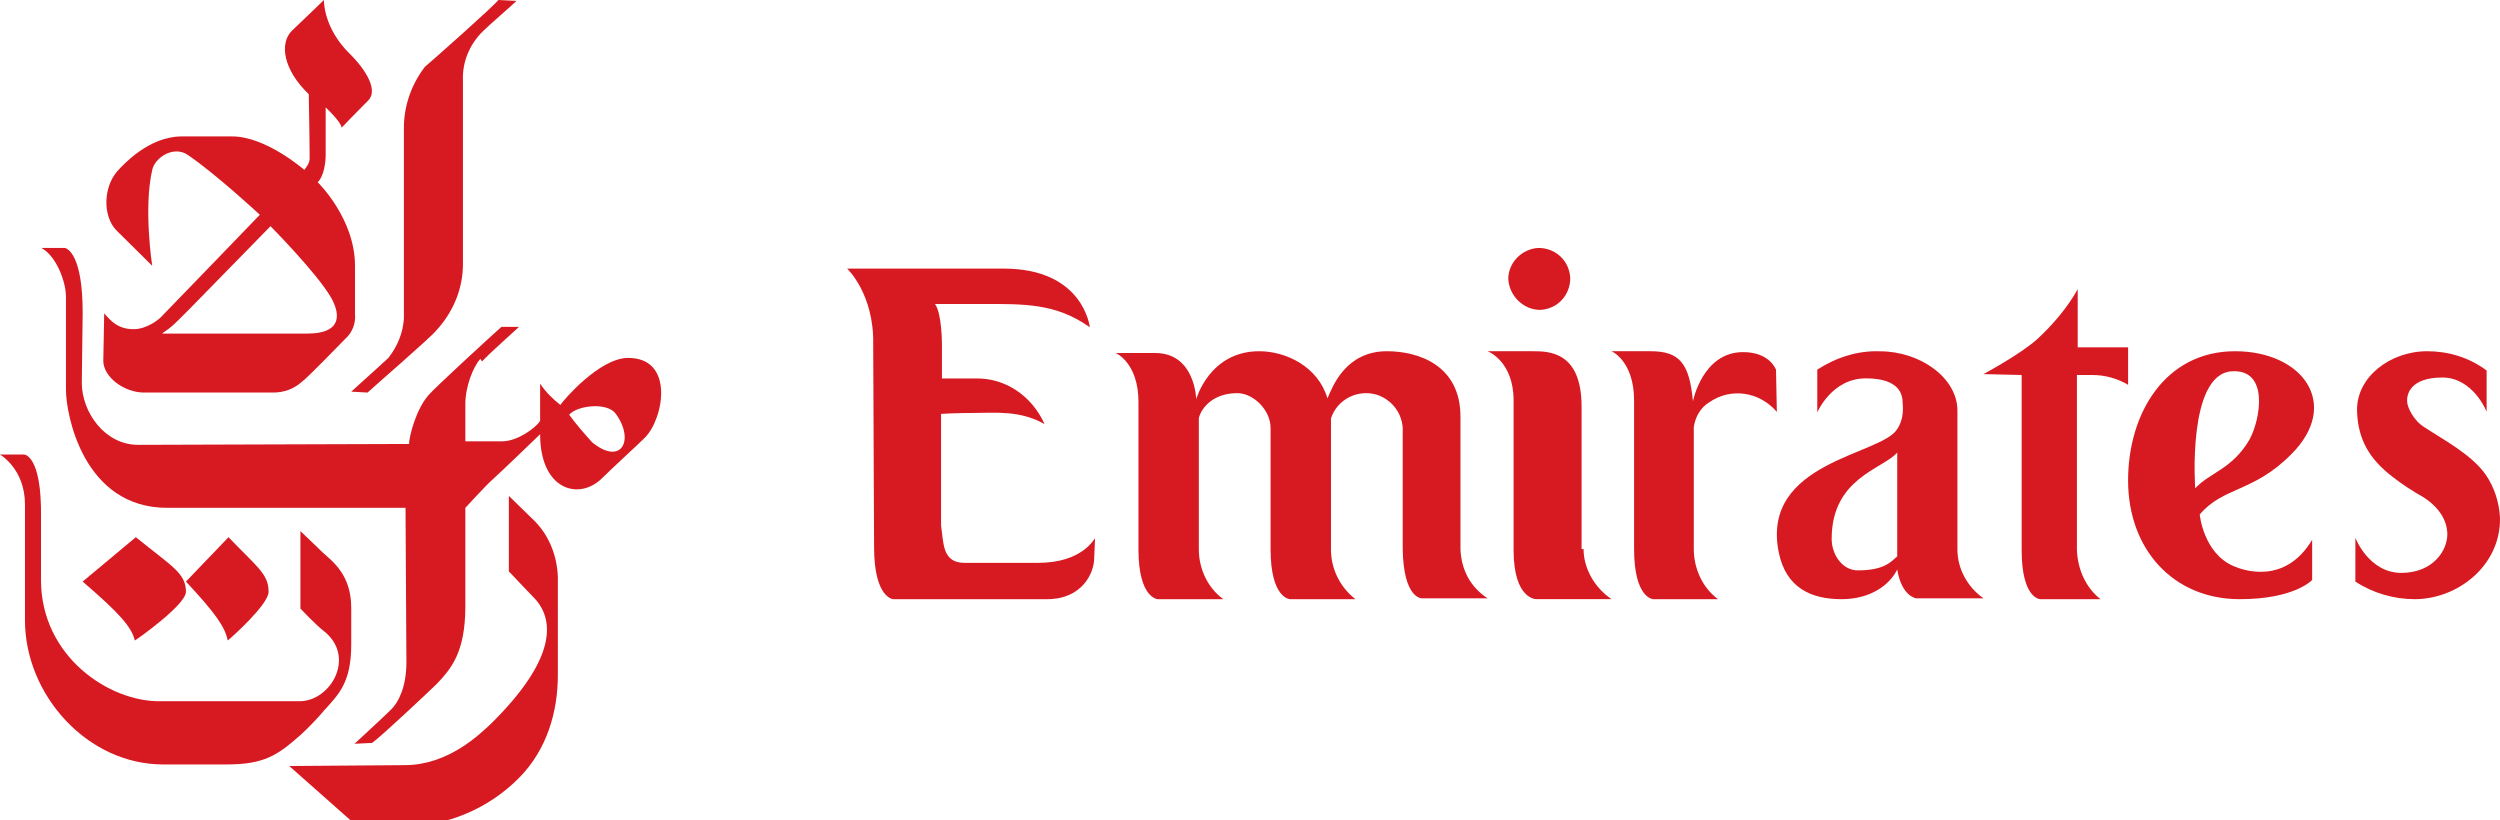
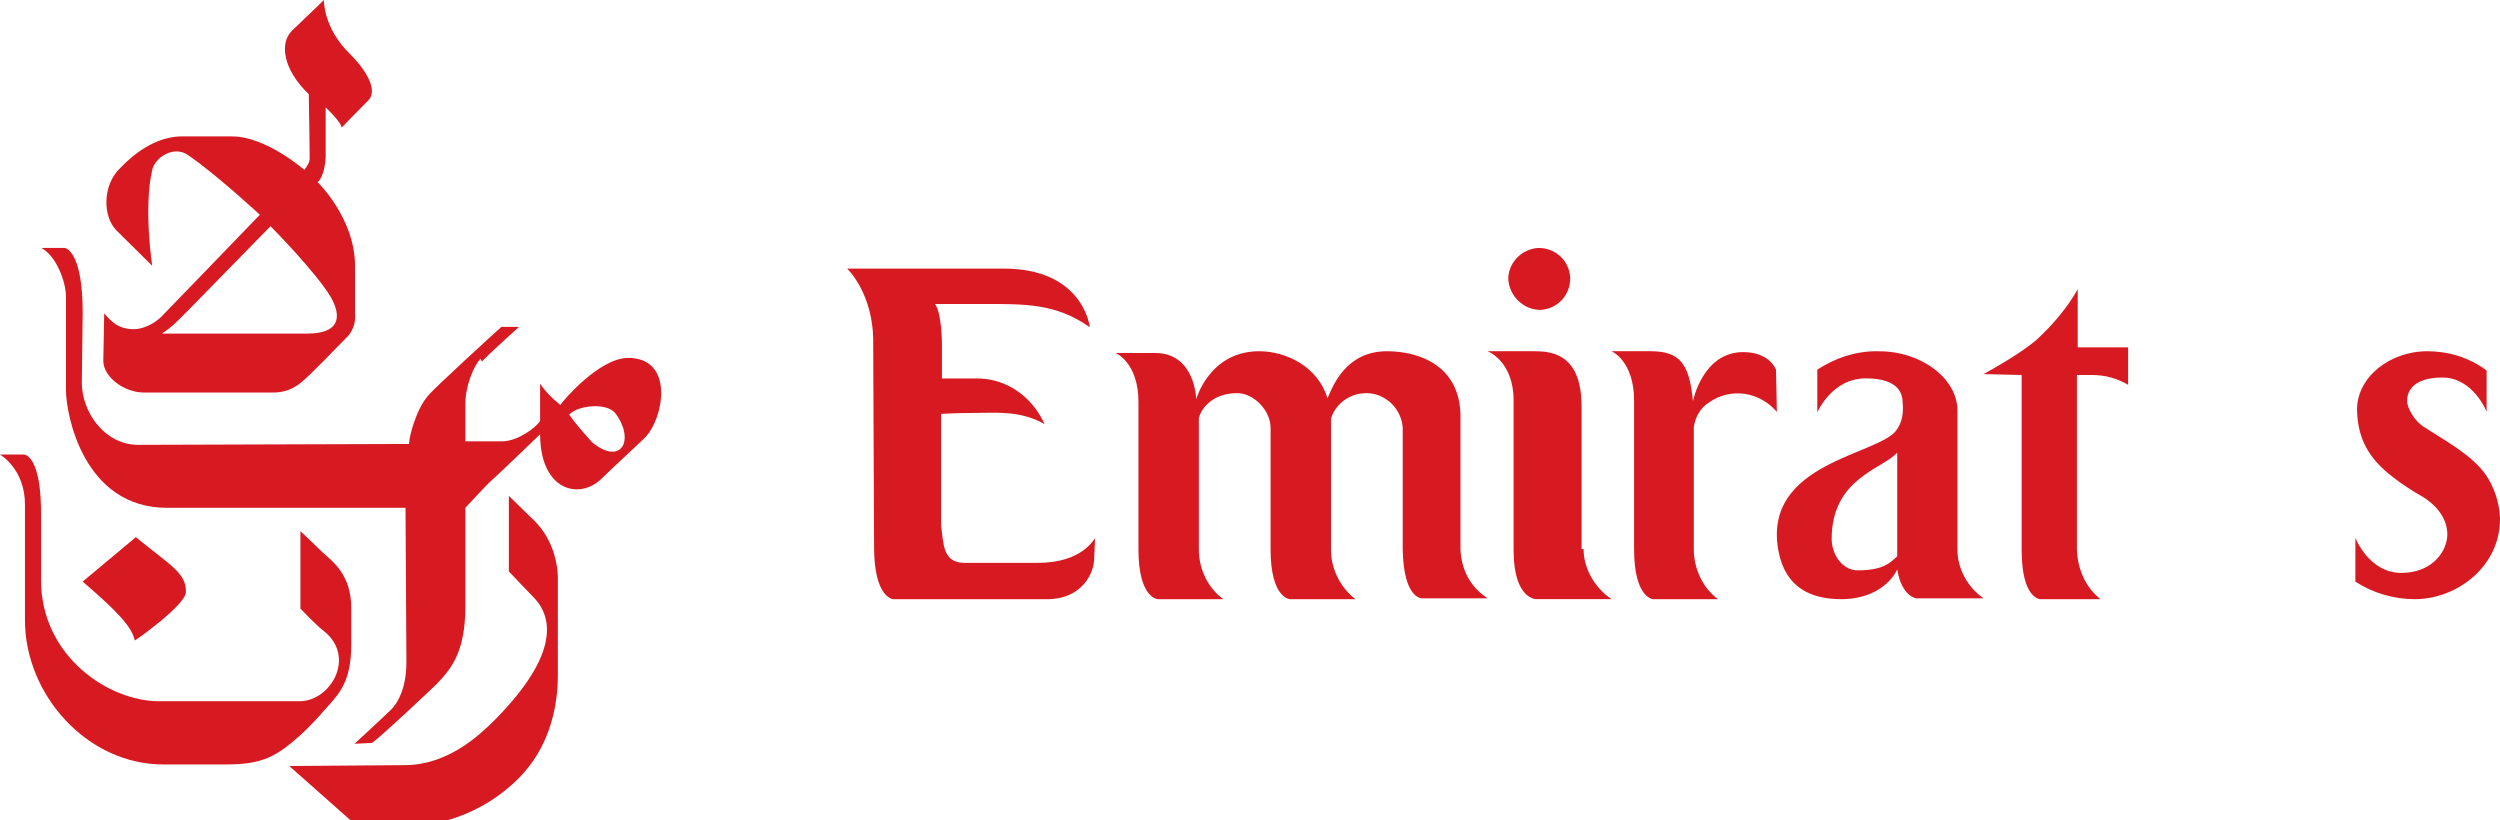
<svg xmlns="http://www.w3.org/2000/svg" width="128" height="42" viewBox="0 0 128 42" fill="none">
  <g clip-path="url(#clip0_483_127)">
-     <path d="M21.75 3.426C21.052 4.34 20.68 5.436 20.68 6.532C20.68 6.898 20.68 15.942 20.68 16.308C20.634 17.038 20.355 17.724 19.89 18.318C19.611 18.592 18.123 19.916 17.983 20.053L18.82 20.099C19.099 19.825 22.075 17.267 22.354 16.901C23.191 15.988 23.703 14.8 23.703 13.521C23.703 13.11 23.703 4.522 23.703 4.157C23.656 3.198 24.028 2.284 24.726 1.599C25.098 1.233 26.214 0.274 26.446 0.046L25.516 0C25.33 0.274 22.075 3.152 21.75 3.426Z" fill="#D71A21" />
    <path d="M14.81 39.22L18.304 42.314H20.633C22.873 42.314 25.023 41.404 26.591 39.812C28.024 38.356 28.562 36.399 28.562 34.579V29.529C28.517 28.392 28.069 27.3 27.218 26.526C27.083 26.39 26.053 25.389 26.053 25.389V29.256C26.053 29.256 27.173 30.439 27.397 30.666C28.427 31.804 28.427 33.806 25.157 37.036C24.575 37.582 22.962 39.175 20.723 39.175L14.81 39.22Z" fill="#D71A21" />
    <path d="M24.592 18.371C24.231 18.78 23.826 19.779 23.826 20.687V22.595H25.718C26.483 22.595 27.429 21.914 27.654 21.55C27.654 21.505 27.654 19.643 27.654 19.643C27.925 20.052 28.285 20.415 28.69 20.733C28.87 20.46 30.672 18.371 32.114 18.326C34.546 18.28 34.005 21.414 33.014 22.413C32.699 22.731 31.258 24.048 30.807 24.502C29.636 25.638 27.654 25.093 27.654 22.232C27.654 22.232 25.538 24.275 25.222 24.548C24.907 24.82 23.826 26.001 23.826 26.001V31.043C23.826 33.45 23.06 34.267 22.384 34.994C22.114 35.266 19.457 37.764 19.051 38.037L18.151 38.082C18.151 38.082 19.727 36.629 20.042 36.311C20.403 35.947 20.808 35.175 20.808 33.904C20.808 33.586 20.763 26.001 20.763 26.001H8.557C4.278 26.001 3.377 21.232 3.377 19.961C3.377 19.597 3.377 15.782 3.377 15.192C3.377 14.42 2.881 13.103 2.116 12.694H3.332C3.467 12.739 4.233 13.057 4.233 16.009C4.233 16.009 4.188 19.416 4.188 19.597C4.188 21.096 5.359 22.776 7.07 22.776L20.943 22.731C20.943 22.368 21.303 20.914 21.979 20.188C22.34 19.779 25.357 17.009 25.673 16.736H26.573C26.438 16.872 24.997 18.144 24.682 18.507L24.592 18.371ZM29.141 21.232C29.501 21.732 29.907 22.186 30.312 22.64C31.798 23.866 32.519 22.549 31.528 21.187C31.123 20.596 29.591 20.733 29.141 21.232Z" fill="#D71A21" />
-     <path d="M13.752 30.302C13.752 30.958 11.783 32.706 11.657 32.794C11.531 32.094 10.987 31.351 9.521 29.777L11.699 27.504C13.165 29.034 13.752 29.384 13.752 30.302Z" fill="#D71A21" />
    <path d="M17.949 2.794C18.45 3.29 19.451 4.507 18.86 5.137C18.313 5.678 17.493 6.534 17.493 6.534C17.448 6.219 16.674 5.498 16.674 5.498C16.674 5.498 16.674 7.751 16.674 8.022C16.628 9.058 16.264 9.328 16.264 9.328C16.264 9.328 18.176 11.176 18.176 13.61C18.176 14.781 18.176 15.863 18.176 16.088C18.222 16.539 18.04 17.035 17.675 17.35C17.493 17.53 15.763 19.333 15.444 19.558C15.034 19.919 14.533 20.099 13.987 20.099H7.384C6.336 20.099 5.289 19.288 5.289 18.477C5.289 18.297 5.335 16.043 5.335 16.043C5.653 16.404 6.018 16.854 6.837 16.854C7.52 16.854 8.158 16.359 8.34 16.133C8.522 15.953 13.304 10.996 13.304 10.996C13.304 10.996 11.072 8.923 9.615 7.931C8.887 7.436 7.93 8.067 7.794 8.698C7.338 10.681 7.794 13.61 7.794 13.61L5.972 11.807C5.244 11.086 5.244 9.464 6.154 8.607C6.291 8.472 7.612 6.985 9.296 6.985H11.892C13.623 6.985 15.581 8.698 15.581 8.698C15.717 8.517 15.854 8.337 15.854 8.112C15.854 7.21 15.808 4.822 15.808 4.822C14.488 3.56 14.306 2.208 14.943 1.577C16.173 0.406 16.583 0 16.583 0C16.583 0 16.537 1.442 17.949 2.794ZM9.661 15.863C8.978 16.539 8.887 16.674 8.295 17.08H15.717C17.721 17.08 17.311 15.863 16.947 15.232C16.218 13.97 13.85 11.582 13.85 11.582C13.85 11.582 9.797 15.728 9.661 15.863Z" fill="#D71A21" />
    <path d="M1.232 23.273H0C0 23.273 1.278 24.002 1.278 25.826V31.753C1.278 35.584 4.473 39.14 8.353 39.14H11.593C13.51 39.14 14.195 38.684 15.382 37.636C15.793 37.271 16.386 36.632 16.569 36.404C17.253 35.629 17.983 35.036 17.983 33.03V31.115C17.983 29.428 17.025 28.744 16.523 28.288C16.203 27.969 15.382 27.194 15.382 27.194V31.161C15.382 31.161 16.203 32.027 16.569 32.301C18.257 33.623 16.934 35.903 15.336 35.903C15.017 35.903 8.672 35.903 8.216 35.903C5.614 35.948 2.1 33.623 2.1 29.702V26.51C2.145 23.273 1.232 23.273 1.232 23.273Z" fill="#D71A21" />
    <path d="M9.52 30.302C9.52 30.958 7.059 32.706 6.902 32.794C6.745 32.094 6.064 31.351 4.231 29.777L6.954 27.504C8.787 28.991 9.52 29.34 9.52 30.302Z" fill="#D71A21" />
    <path d="M53.127 28.819H49.385C48.227 28.819 48.316 27.77 48.182 26.912V21.19C48.182 21.19 48.984 21.142 49.92 21.142C50.944 21.142 52.236 20.999 53.483 21.715C52.815 20.237 51.434 19.331 49.92 19.378H48.227V17.614C48.227 17.614 48.227 16.041 47.871 15.564H50.321C52.414 15.564 54.062 15.517 55.799 16.756C55.799 16.756 55.487 13.752 51.389 13.752H43.372C43.372 13.752 44.753 15.04 44.708 17.614L44.753 28.008C44.753 30.63 45.733 30.678 45.733 30.678H53.617C55.398 30.678 56.022 29.343 56.022 28.58L56.066 27.579C56.022 27.531 55.487 28.819 53.127 28.819Z" fill="#D71A21" />
    <path d="M74.776 28.13V21.336C74.776 18.699 72.626 17.983 71.013 17.983C68.907 17.983 68.235 19.771 67.966 20.397C67.474 18.743 65.816 17.983 64.472 17.983C61.918 17.983 61.246 20.442 61.246 20.442C61.246 20.442 61.201 18.073 59.14 18.073H57.124C57.124 18.073 58.289 18.564 58.289 20.576V28.13C58.289 30.633 59.275 30.678 59.275 30.678H62.635C61.828 30.096 61.38 29.113 61.38 28.13V21.425C61.425 21.112 61.918 20.129 63.352 20.129C64.158 20.129 65.054 20.978 65.054 21.917V28.13C65.054 30.633 66.04 30.678 66.04 30.678H69.4C68.594 30.052 68.146 29.113 68.146 28.13V21.425C68.459 20.442 69.534 19.905 70.52 20.218C71.282 20.486 71.775 21.157 71.819 21.917C71.819 21.917 71.819 27.593 71.819 28.13C71.864 30.678 72.805 30.633 72.805 30.633C74.552 30.633 76.165 30.633 76.165 30.633C75.269 30.052 74.821 29.158 74.776 28.13Z" fill="#D71A21" />
    <path d="M81.079 28.112C81.079 29.102 81.642 30.092 82.512 30.677C82.512 30.677 80.669 30.677 78.673 30.677C78.673 30.677 77.496 30.723 77.496 28.157V20.504C77.496 18.479 76.165 17.983 76.165 17.983H78.468C79.287 17.983 80.977 17.983 80.977 20.819V28.112H81.079Z" fill="#D71A21" />
    <path d="M90.931 18.929C90.931 18.929 90.621 18.028 89.248 18.028C87.165 18.028 86.678 20.549 86.678 20.549C86.5 18.569 85.969 17.983 84.507 17.983H82.513C82.513 17.983 83.665 18.479 83.665 20.504V28.112C83.665 30.633 84.639 30.678 84.639 30.678H87.963C87.165 30.092 86.722 29.102 86.722 28.112V21.855C86.811 21.314 87.076 20.864 87.519 20.594C88.627 19.829 90.089 20.054 90.975 21.089L90.931 18.929Z" fill="#D71A21" />
    <path d="M107.128 19.2C107.794 19.2 108.418 19.383 108.959 19.703V17.782H106.379V14.81C105.839 15.77 105.09 16.639 104.299 17.371C103.426 18.148 101.554 19.154 101.554 19.154L103.509 19.2V28.163C103.509 30.678 104.466 30.678 104.466 30.678C106.171 30.678 107.544 30.678 107.544 30.678C106.795 30.083 106.379 29.169 106.338 28.163V19.2C107.17 19.2 106.629 19.2 107.128 19.2Z" fill="#D71A21" />
-     <path d="M117.314 23.258C115.364 25.224 113.833 24.912 112.626 26.342C112.626 26.342 112.811 28.309 114.343 28.979C114.854 29.203 116.989 29.962 118.382 27.638V29.694C118.382 29.694 117.5 30.678 114.668 30.678C111.279 30.678 108.958 28.13 108.958 24.599C108.958 21.157 110.862 17.983 114.436 17.983C117.917 17.983 119.867 20.71 117.314 23.258ZM115.179 22.498C115.736 21.47 116.2 18.877 114.25 19.011C111.976 19.19 112.394 25.001 112.394 25.001C113.136 24.196 114.297 24.018 115.179 22.498Z" fill="#D71A21" />
    <path d="M78.857 15.867C79.744 15.821 80.397 15.121 80.397 14.234C80.35 13.347 79.65 12.694 78.764 12.694C77.924 12.741 77.224 13.441 77.224 14.281C77.27 15.167 78.017 15.867 78.857 15.867Z" fill="#D71A21" />
    <path d="M95.115 29.203C94.333 29.203 93.781 28.399 93.781 27.594C93.781 24.466 96.403 24.02 97.138 23.171V28.488C96.817 28.756 96.495 29.203 95.115 29.203ZM97.138 21.964C96.357 23.305 90.148 23.617 91.068 28.265C91.436 30.097 92.724 30.678 94.287 30.678C95.805 30.678 96.771 29.918 97.138 29.158C97.368 30.544 98.104 30.633 98.104 30.633C99.898 30.633 101.554 30.633 101.554 30.633C100.726 30.052 100.22 29.114 100.22 28.131V21.026C100.22 19.328 98.288 17.987 96.265 17.987C95.115 17.942 94.011 18.3 93.045 18.925V21.115C93.045 21.115 93.781 19.372 95.529 19.372C97.276 19.372 97.415 20.221 97.415 20.623C97.46 21.07 97.415 21.562 97.138 21.964Z" fill="#D71A21" />
    <path d="M125.303 27.268C125.346 28.166 124.576 29.332 122.949 29.332C121.28 29.332 120.595 27.538 120.595 27.538V29.78C121.494 30.364 122.564 30.678 123.634 30.678C125.817 30.678 128.042 28.973 128 26.506C127.957 25.699 127.7 24.936 127.272 24.308C126.544 23.276 125.175 22.559 124.148 21.886C123.548 21.527 123.249 20.809 123.249 20.585C123.206 20.181 123.42 19.329 125.046 19.329C126.63 19.329 127.315 21.078 127.315 21.078V18.97C126.416 18.297 125.346 17.983 124.276 17.983C122.35 17.983 120.638 19.329 120.681 21.034C120.724 22.514 121.323 23.501 122.478 24.398C122.992 24.802 123.548 25.16 124.105 25.474C124.918 26.013 125.26 26.64 125.303 27.268Z" fill="#D71A21" />
  </g>
  <defs>
    <clipPath id="clip0_483_127">
      <rect width="128" height="42" fill="white" />
    </clipPath>
  </defs>
</svg>